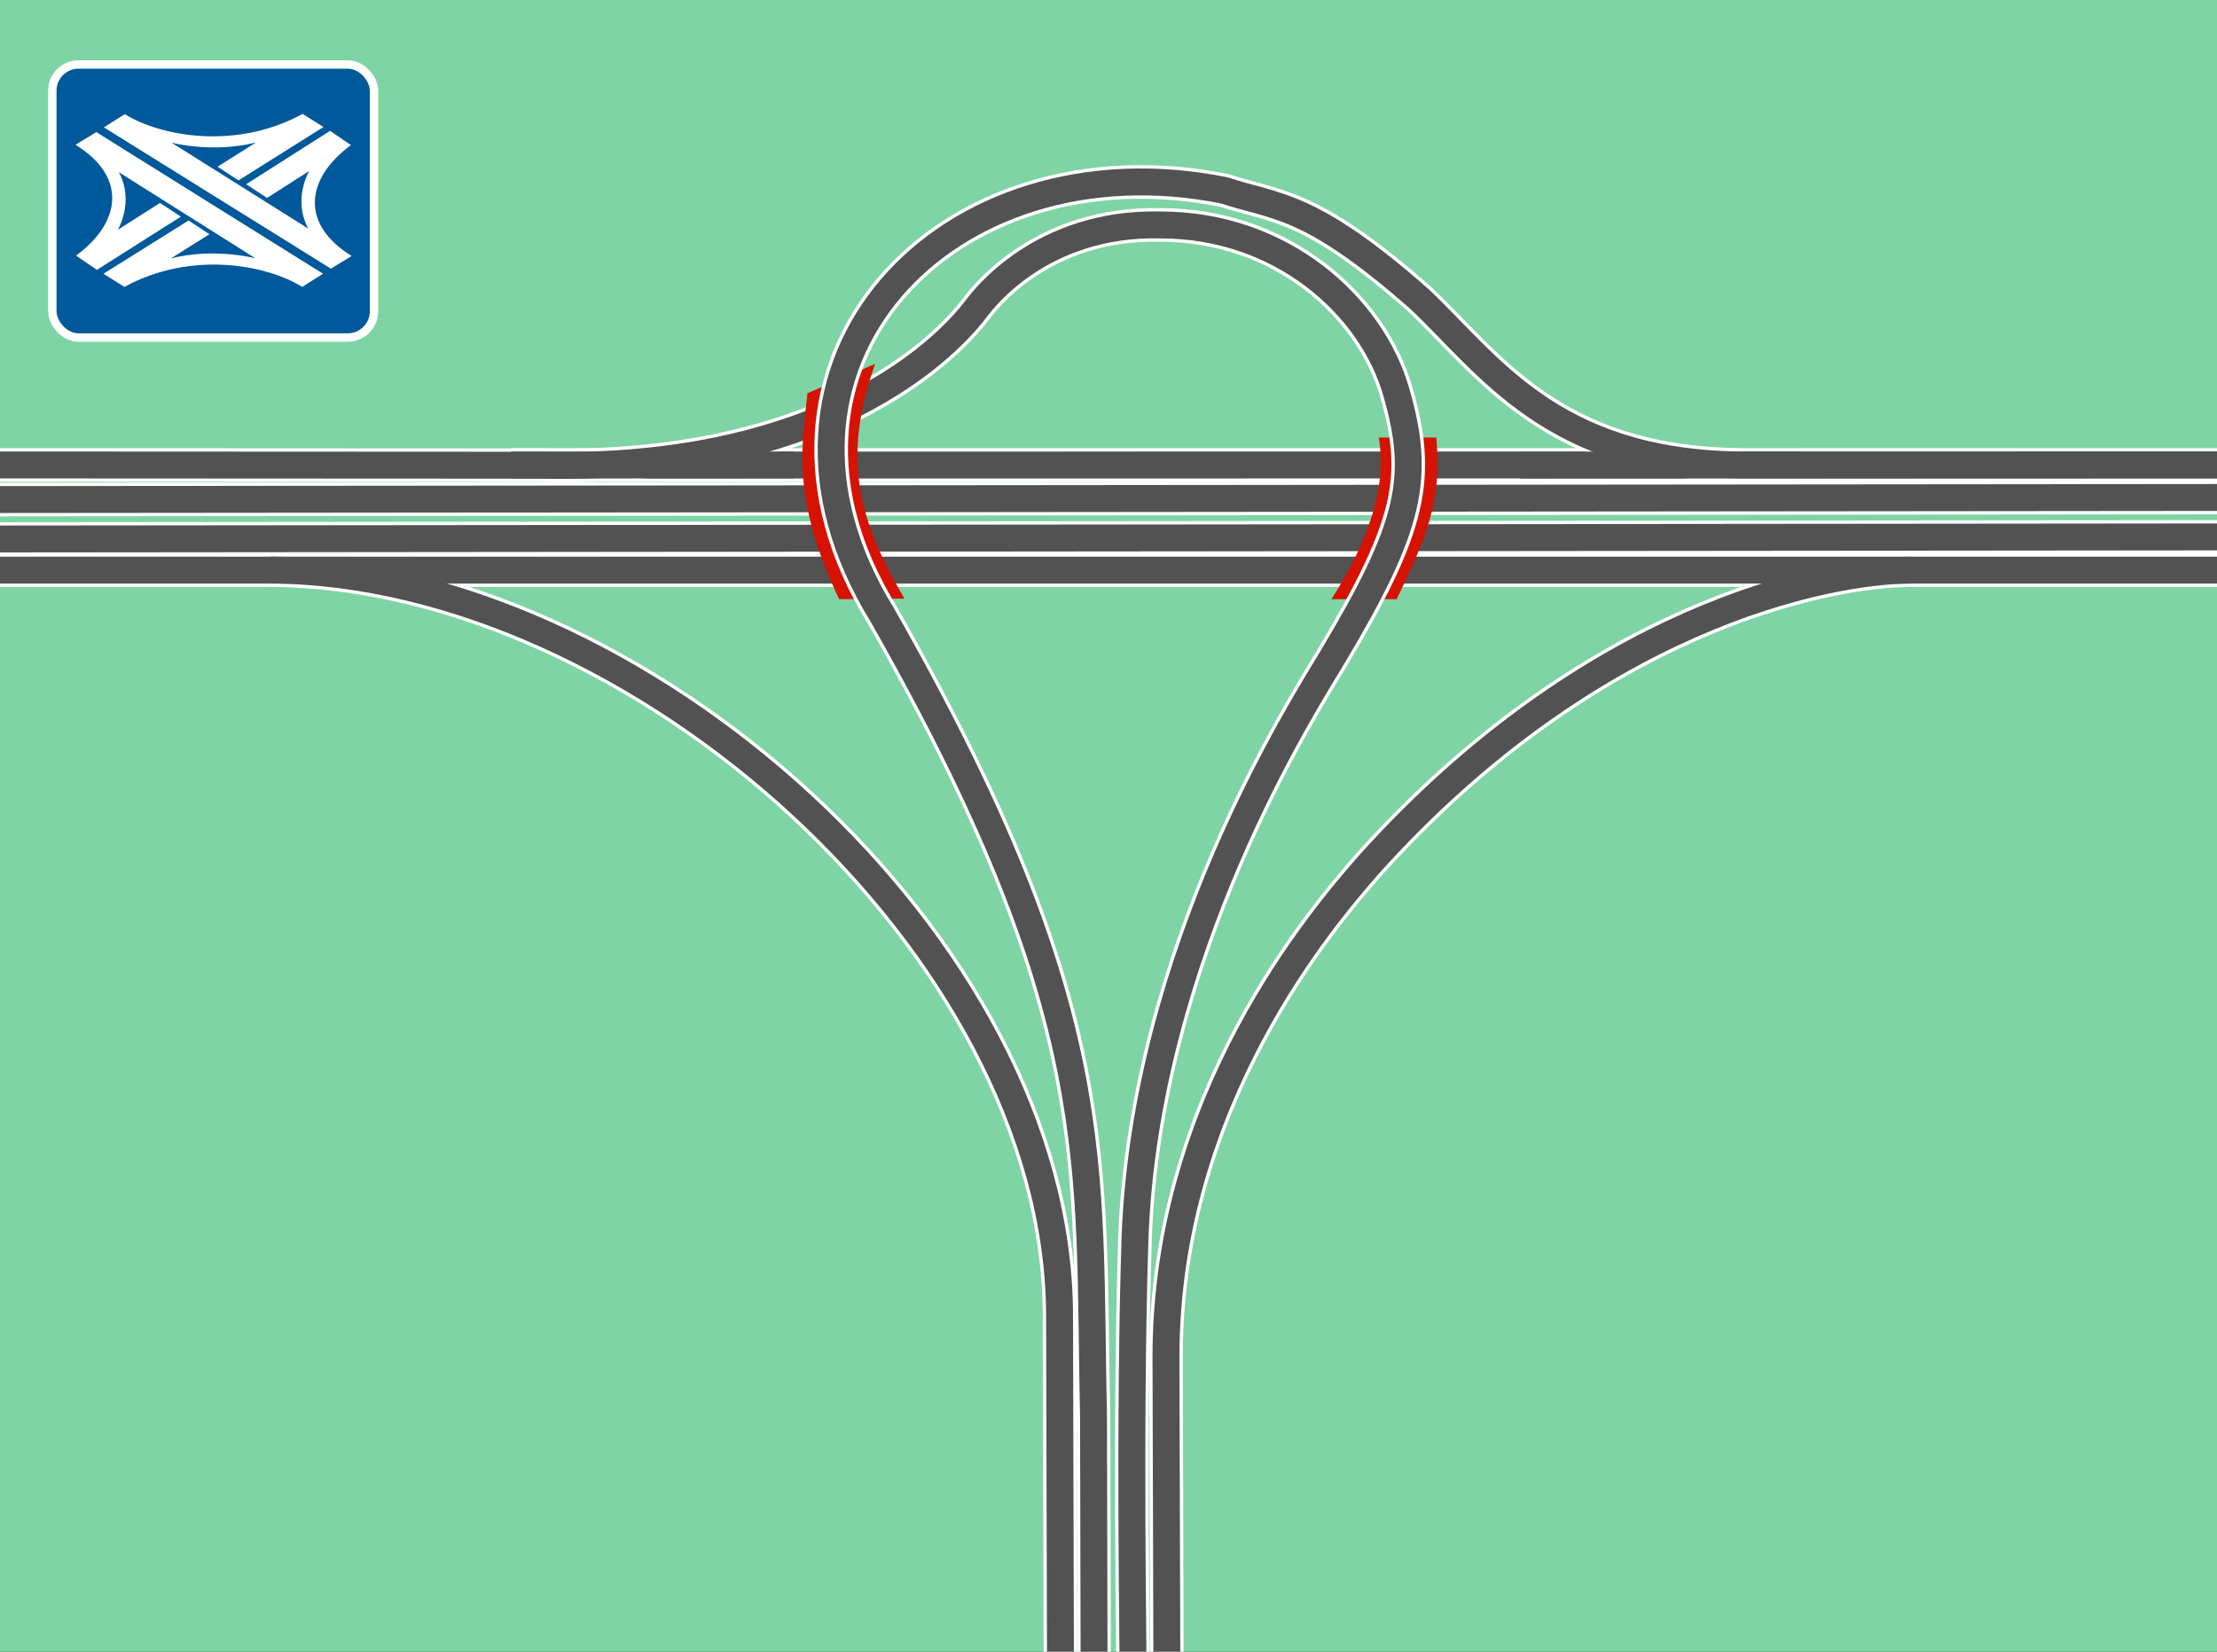
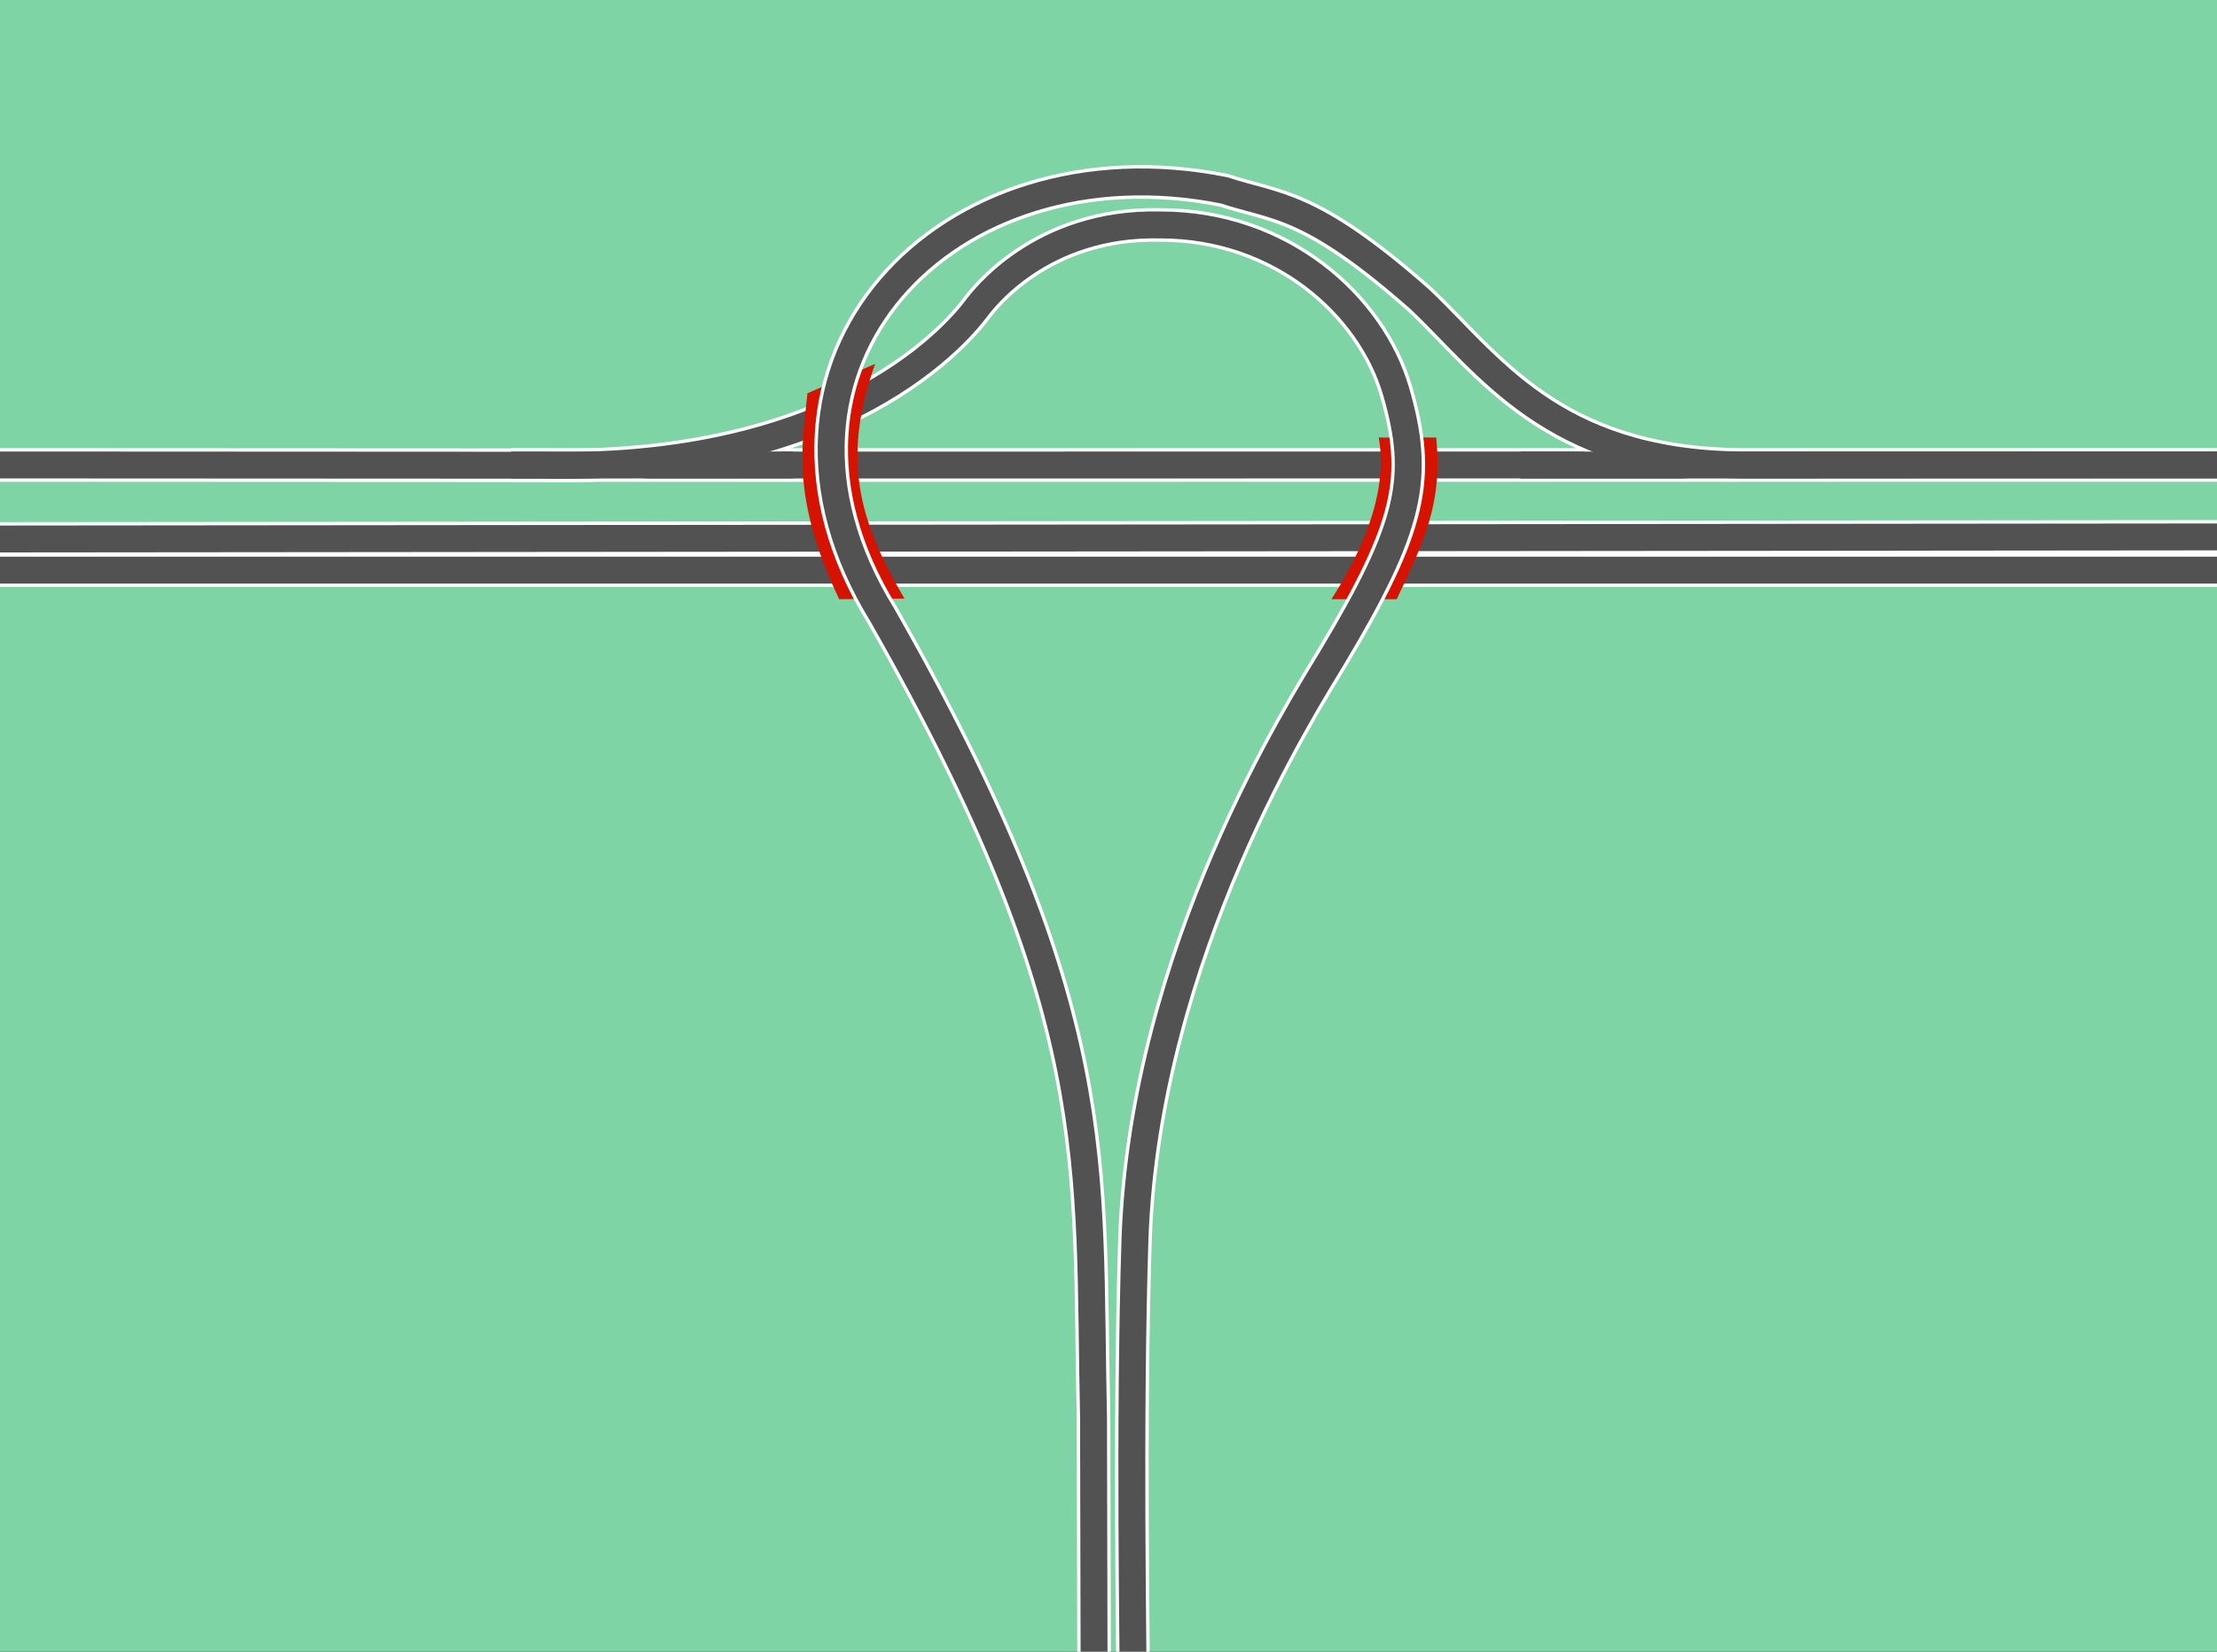
<svg xmlns="http://www.w3.org/2000/svg" xmlns:xlink="http://www.w3.org/1999/xlink" version="1.1" width="1318" height="982">
  <rect width="100%" height="100%" fill="#333333" stroke="none" />
  <defs>
    <style type="text/css">
	.street{
	  fill:none;
	  stroke:#525252;
	  stroke-width:8px;
	}
	.streetline{
	  fill:none;
	  stroke:#fff;
	  stroke-width:10px;
	}
	.bruecke{
	  fill: #d61201;
	  stroke: none;
	}
	</style>
    <path id="s1" d="M 186.948,181.749 L 694.781,181.704" />
-     <path id="s2" d="M 694.34,191.38 L 33.946,191.997" />
    <path id="s3" d="M 33.946,203.724 L 694.34,203.107" />
    <path id="s4" d="M 694.34,212.982 L 33.946,212.982" />
-     <path id="s5" d="M 115.501,212.967 C 224.126,213.584 349.33,324.694 349.947,433.936 L 350.221,536.992" />
-     <path id="s6" d="M 381.841,537.104 L 381.583,446.783 C 381.583,370.398 428.28,316.088 441.797,300.636 C 507.86,227.003 577.622,212.982 603.084,212.982" />
    <path id="k1" d="M 34.613,181.716 L 196.232,181.797 C 291.893,183.833 324.253,136.341 325.667,134.621 C 327.02,132.975 344.287,109.495 379.986,110.369 C 415.84,110.369 442.548,134.272 449.979,159.819 C 457.41,185.365 454.482,199.743 431.082,238.859 C 422.338,253.491 375.465,326.287 372.374,411.663 C 370.584,467.615 371.947,536.591 371.737,537.011" />
    <path id="k2" d="M 551.635,181.704 C 496.21,180.831 477.558,151.872 456.932,132.388 C 424.2,103.585 414.493,105.242 398.888,100.093 C 316.374,83.479 251.43,151.954 297.202,226.219 C 364.847,344.925 358.301,389.44 360.047,464.504 L 360.212,536.95" />
  </defs>
  <rect width="662" height="491" x="0" y="0" id="background" transform="scale(2)" style="fill:#7ed4a4;stroke:none;" />
  <g transform="translate(-70,-87) scale(2)" id="layer1">
    <use xlink:href="#s1" class="streetline" />
    <use xlink:href="#s2" class="streetline" />
    <use xlink:href="#s3" class="streetline" />
    <use xlink:href="#s5" class="streetline" />
    <use xlink:href="#s4" class="streetline" />
    <use xlink:href="#s6" class="streetline" />
    <use xlink:href="#s1" class="street" />
    <use xlink:href="#s2" class="street" />
    <use xlink:href="#s3" class="street" />
    <use xlink:href="#s4" class="street" />
    <use xlink:href="#s5" class="street" />
    <use xlink:href="#s6" class="street" />
    <path class="bruecke" d="M 430.766,221.625 L 450.168,221.625 C 458.356,204.358 463.874,192.966 461.916,173.564 L 444.828,173.564 C 445.718,178.904 448.032,194.746 430.766,221.625 z" />
    <use xlink:href="#k1" class="streetline" />
    <use xlink:href="#k1" class="street" />
    <path class="bruecke" d="M 275.014,160.392 L 295.128,151.67 C 285.338,179.26 289.788,197.594 303.85,221.447 L 284.448,221.625 C 269.852,191.008 273.59,175.166 275.014,160.392 z" />
    <use xlink:href="#k2" class="streetline" />
    <use xlink:href="#k2" class="street" />
    <path class="street" d="M 186.948,181.749 L 270.781,181.704" />
    <path class="street" d="M 486.949,181.749 L 694.781,181.704" />
-     <rect width="95.619" height="81.165" rx="7.8" ry="7.8" x="50.555" y="62.67" id="ab-schild" style="fill:#00599a;stroke:#fff;stroke-width:2.5;" />
-     <path d="M 131.03,124.872 L 63.638,82.773 L 57.438,86.526 C 72.776,95.99 71.145,109.534 57.601,119.487 L 63.802,123.73 L 88.768,107.902 L 82.567,103.822 L 70.002,111.818 C 70.002,111.818 75.061,103.496 70.329,94.685 L 110.959,120.303 C 110.959,120.303 98.884,117.04 85.83,120.303 L 97.253,113.123 L 91.052,109.044 L 65.76,124.872 L 71.96,128.788 C 91.705,118.019 114.06,122.098 124.829,128.788 L 131.03,124.872 z" id="path2420" style="fill:#fff;stroke:none;" />
    <use transform="matrix(-1,1.5447904e-3,-1.5447904e-3,-1,197.108,206.03)" id="use3192" x="0" y="0" width="744.094" height="1052.362" xlink:href="#path2420" />
  </g>
</svg>